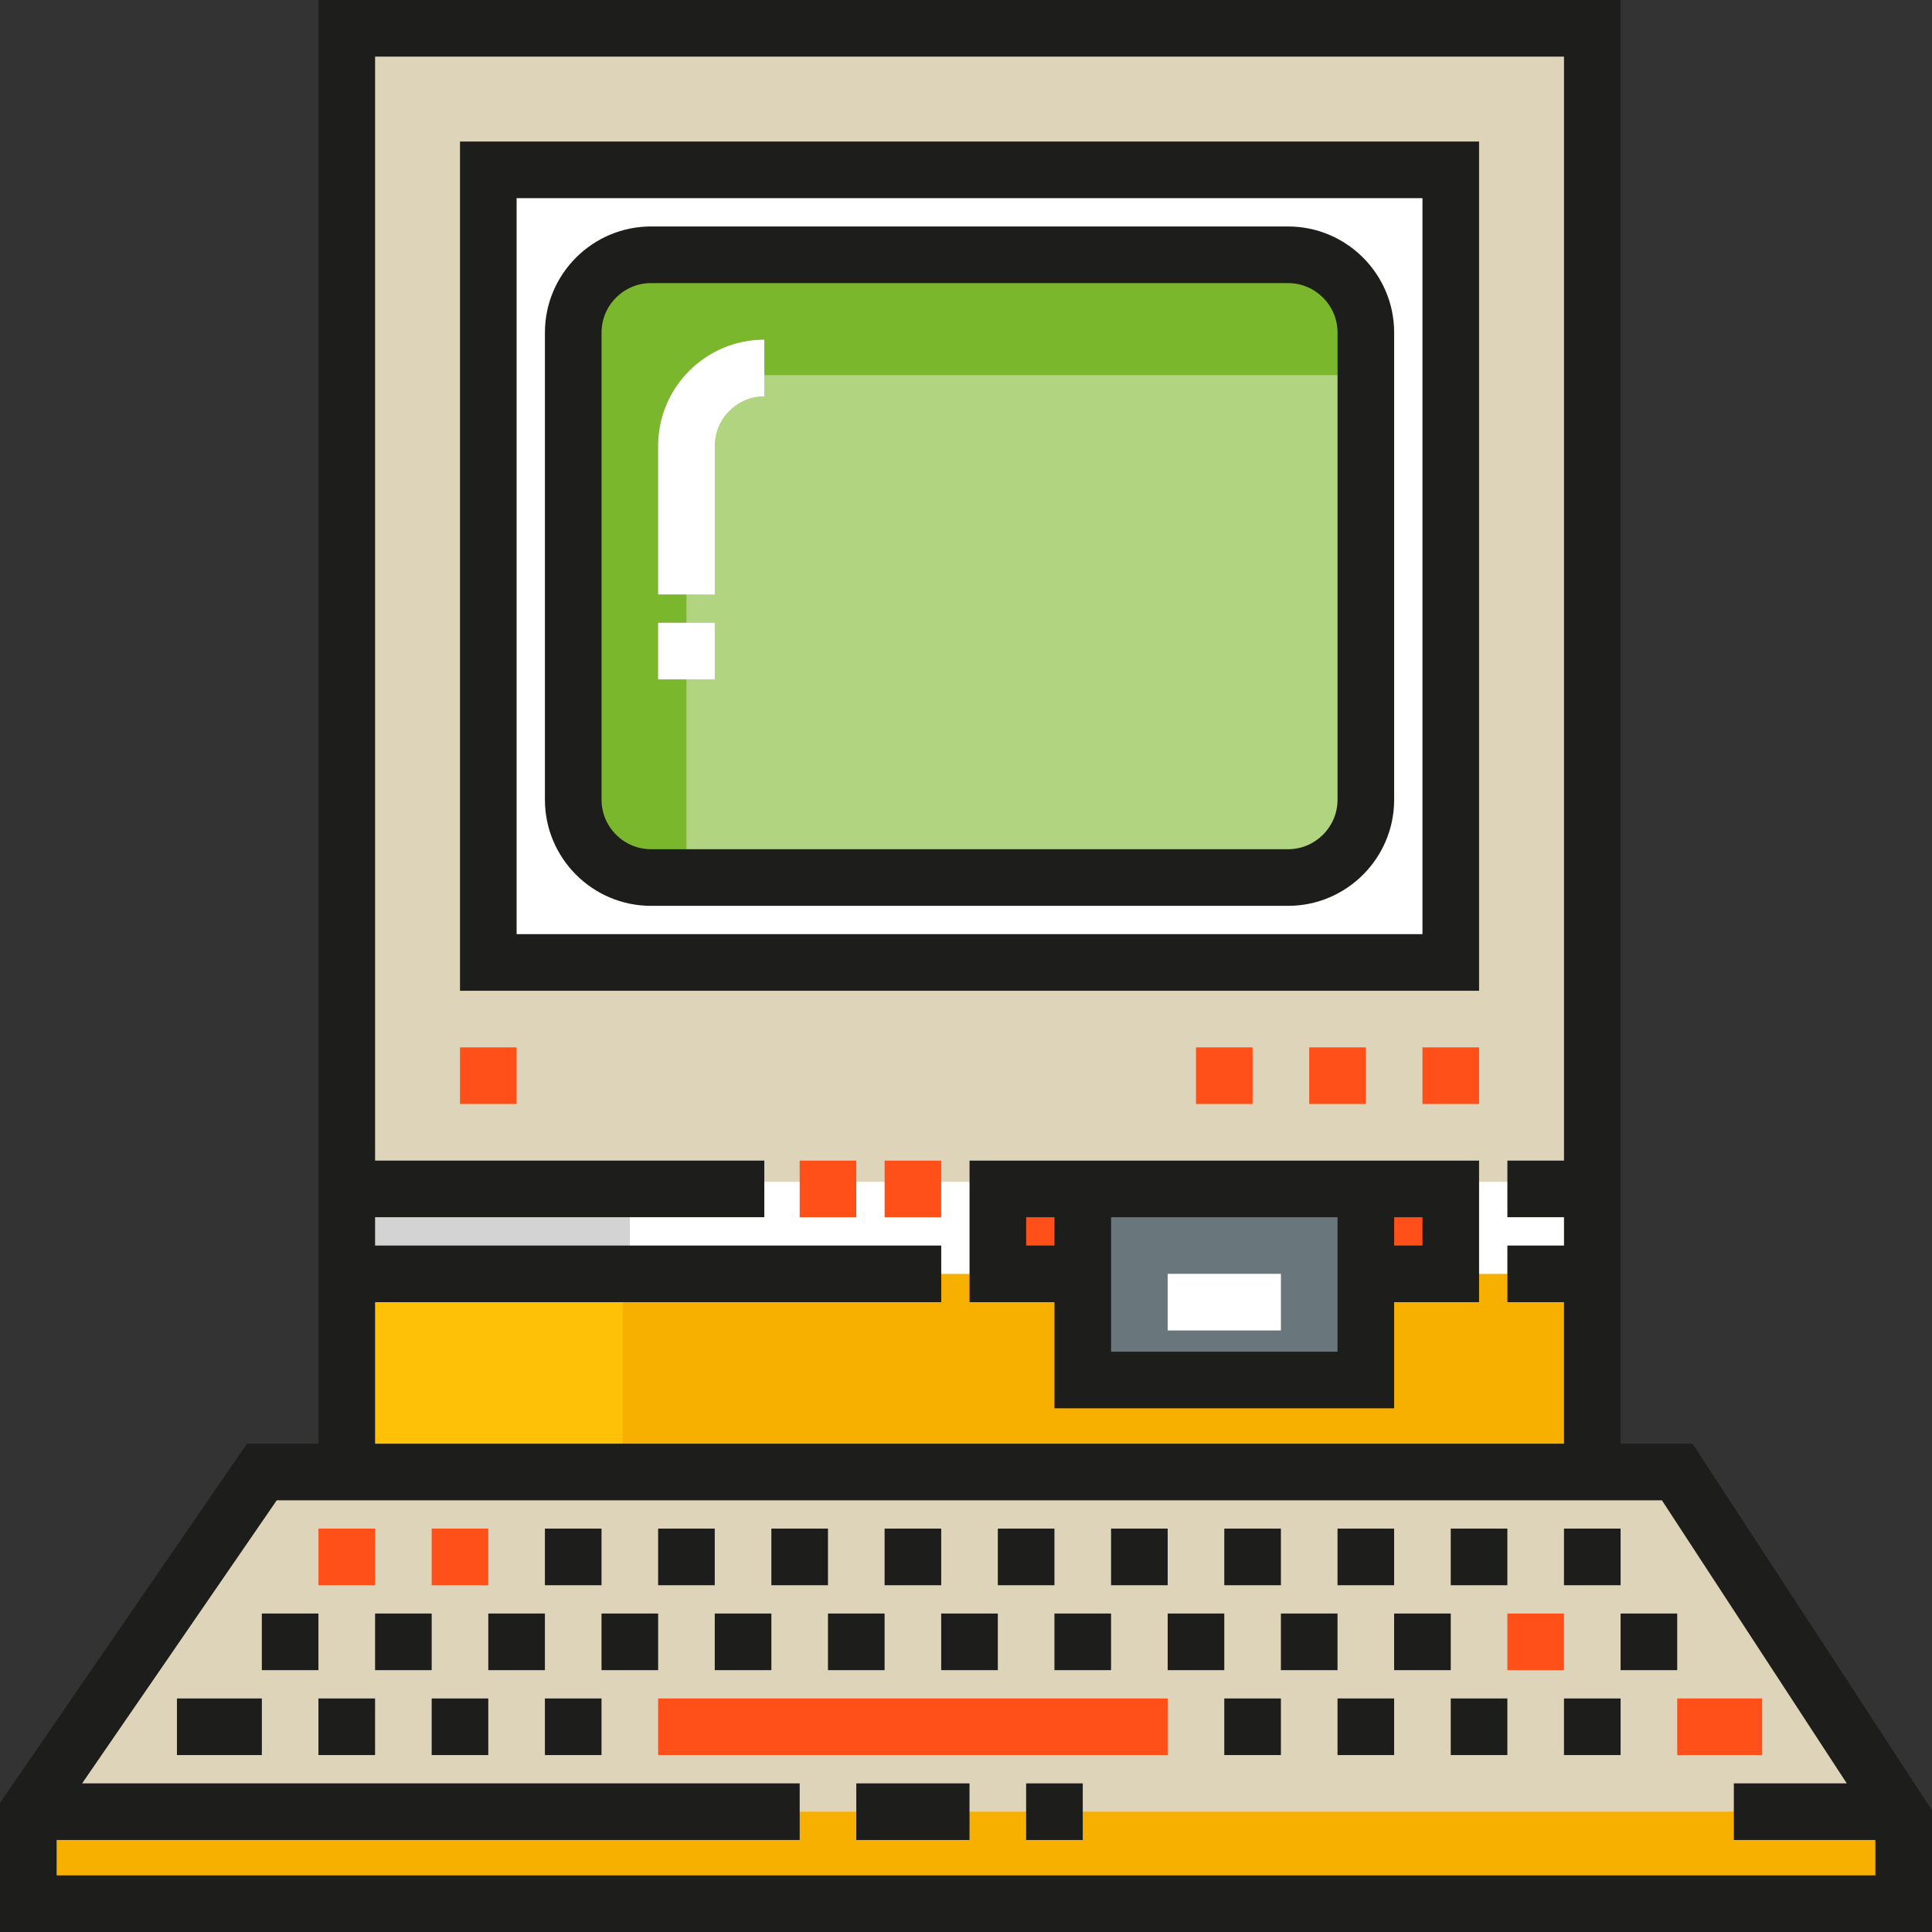
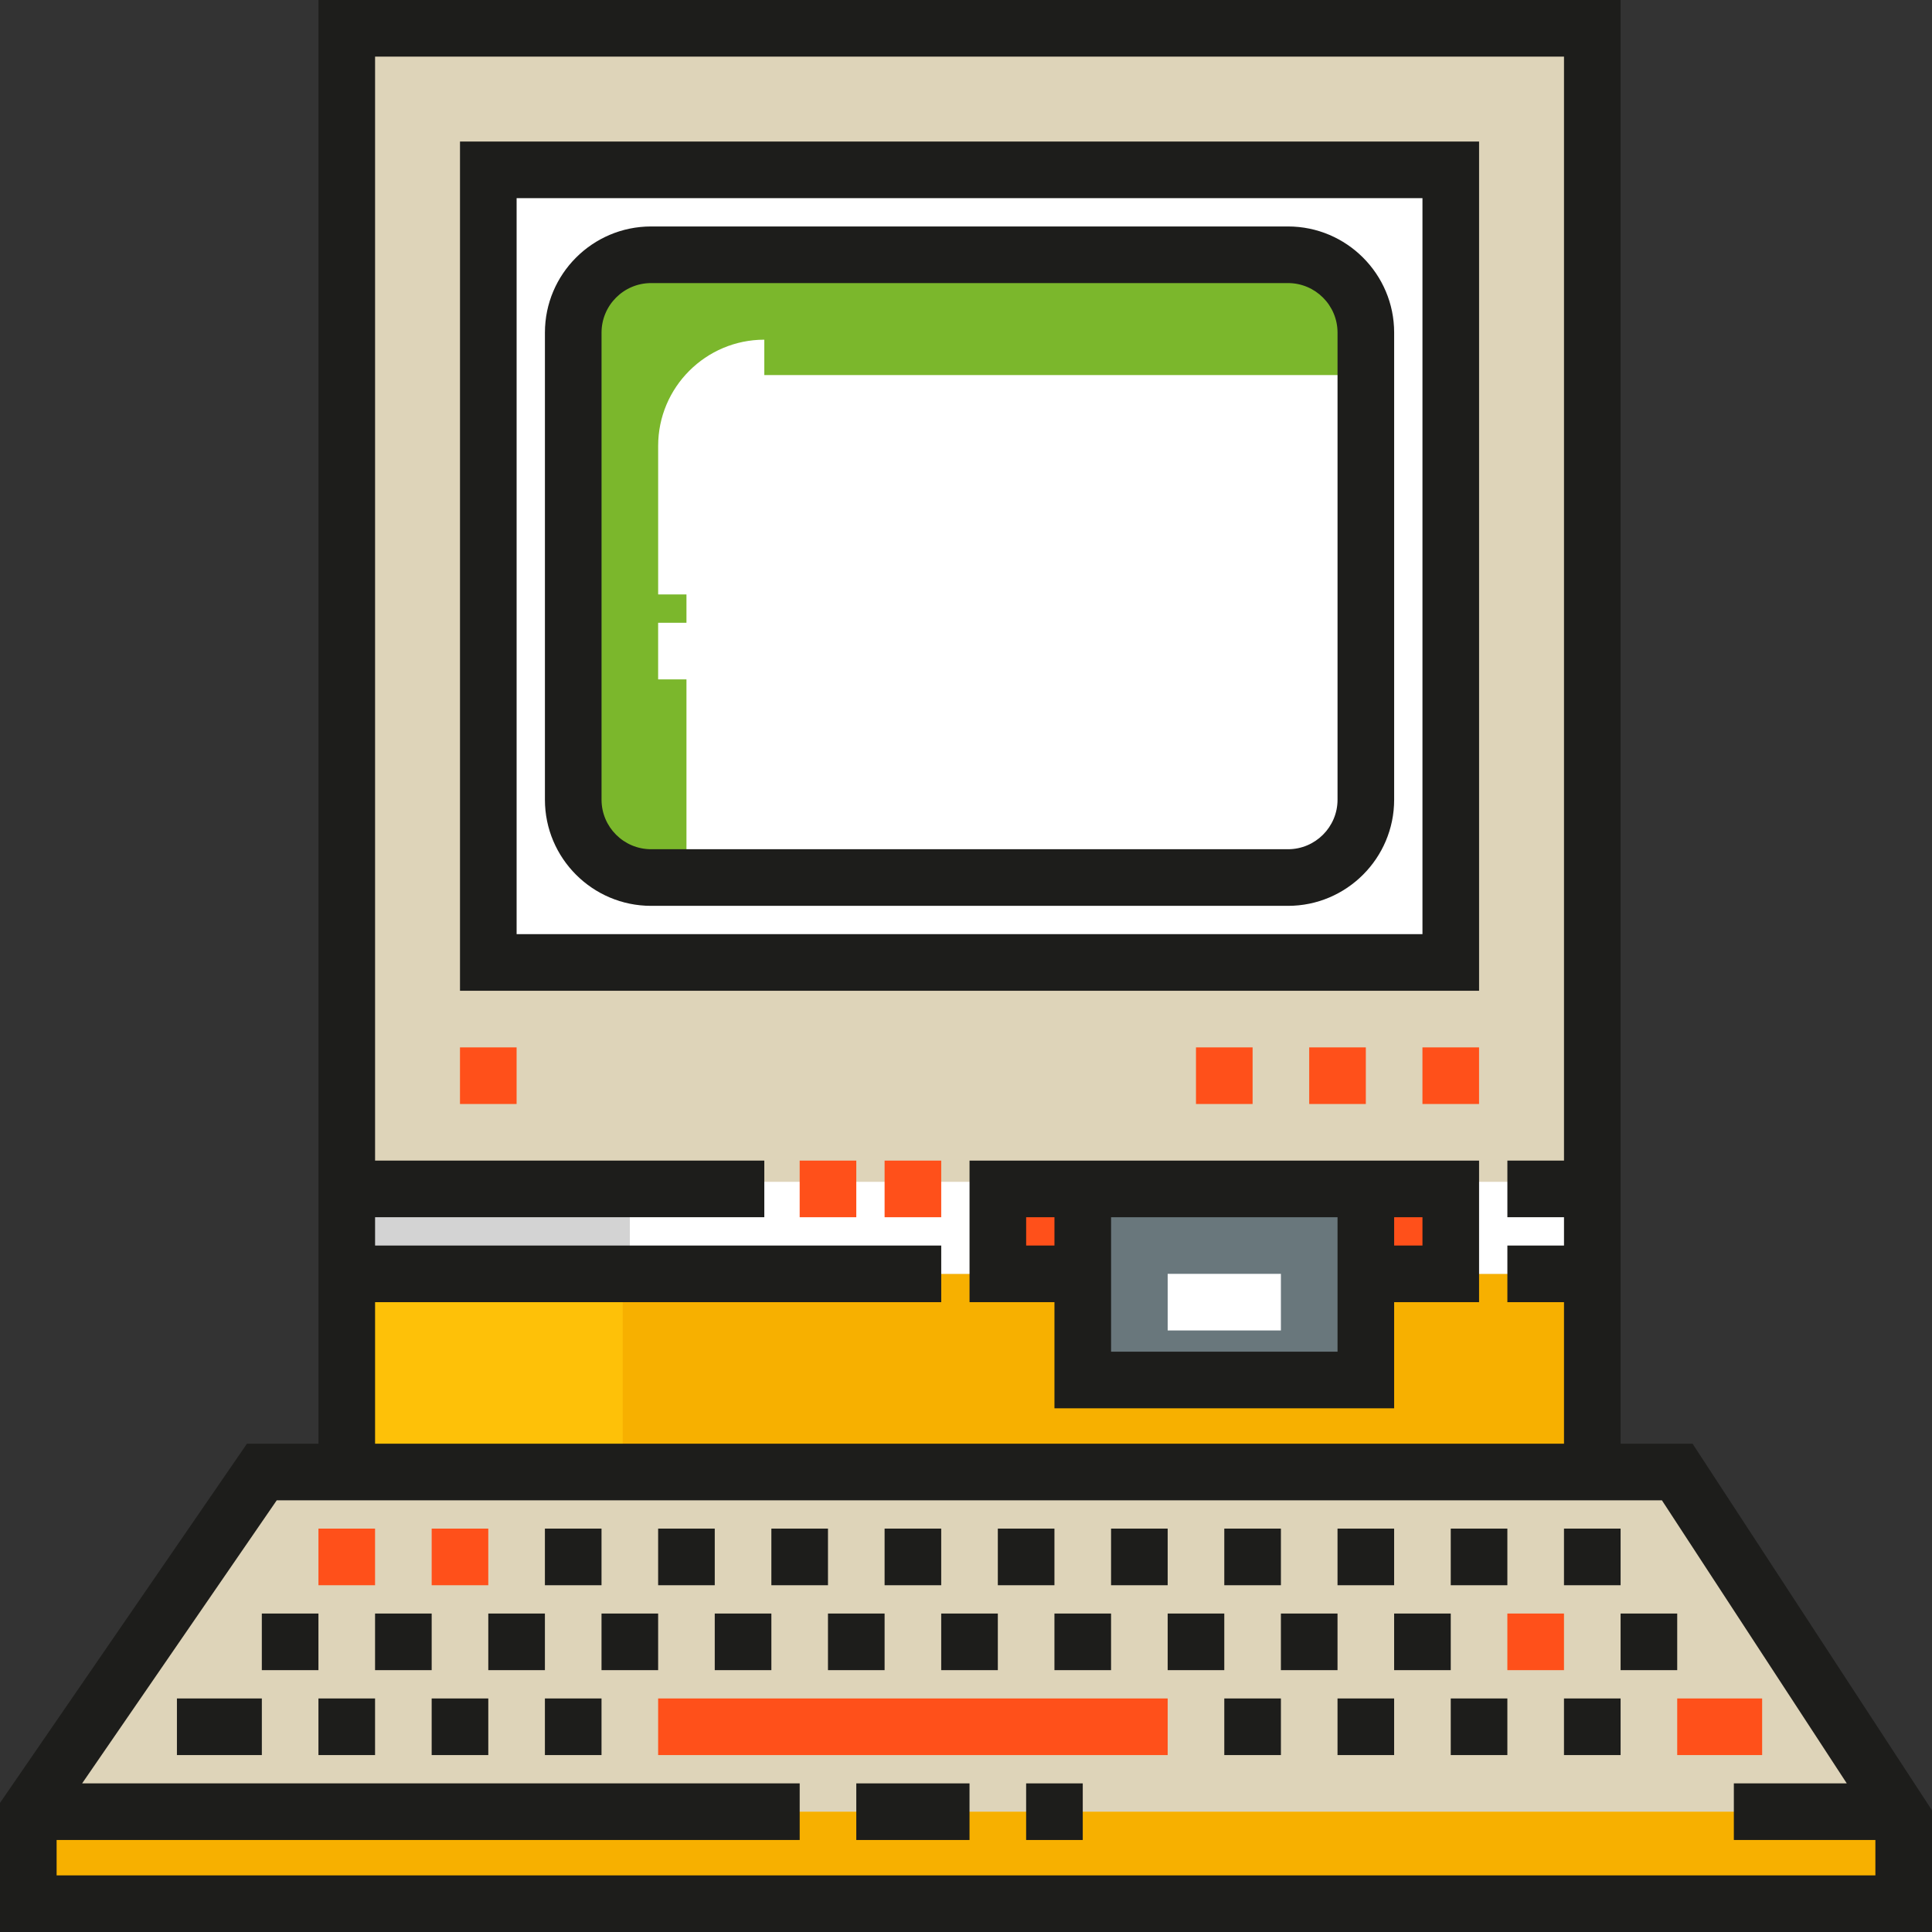
<svg xmlns="http://www.w3.org/2000/svg" version="1.1" id="Capa_1" x="0px" y="0px" viewBox="0 0 512.001 512.001" style="enable-background:new 0 0 512.001 512.001;" xml:space="preserve">
  <rect x="0" y="0" width="512.001" height="512.001" fill="#333333" stroke="none" />
  <polygon style="fill:#DED4B9;" points="69.392,390.095 7.502,480.117 7.502,504.498 504.499,504.498 504.499,481.993   444.484,390.095 " />
  <rect x="7.502" y="480.117" style="fill:#F7B000;" width="496.991" height="26.256" />
  <polyline style="fill:#DED4B9;" points="91.898,391.971 91.898,7.502 421.979,7.502 421.979,391.971 " />
  <rect x="129.402" y="45.011" style="fill:#FFFFFF;" width="255.062" height="210.051" />
  <rect x="91.893" y="337.582" style="fill:#F7B000;" width="330.081" height="52.513" />
-   <path style="fill:#B0D480;" d="M341.334,232.557H172.543c-11.394,0-20.63-9.236-20.63-20.63V88.147  c0-11.394,9.236-20.63,20.63-20.63h168.791c11.394,0,20.63,9.236,20.63,20.63v123.78  C361.964,223.321,352.728,232.557,341.334,232.557z" />
  <path style="fill:#7BB72C;" d="M181.92,120.029c0-11.394,9.236-20.63,20.63-20.63h159.414V88.147c0-11.394-9.236-20.63-20.63-20.63  H172.543c-11.394,0-20.63,9.236-20.63,20.63v123.78c0,11.394,9.236,20.63,20.63,20.63h9.377V120.029z" />
  <rect x="91.893" y="337.582" style="fill:#FEC108;" width="73.138" height="52.513" />
  <rect x="91.893" y="313.196" style="fill:#FFFFFF;" width="330.081" height="24.381" />
  <rect x="264.435" y="315.077" style="fill:#FF501A;" width="121.9" height="22.505" />
  <rect x="285.07" y="315.077" style="fill:#69777C;" width="76.894" height="50.637" />
  <rect x="91.893" y="313.196" style="fill:#D3D3D3;" width="75.018" height="26.256" />
  <g>
    <rect x="84.391" y="405.099" style="fill:#FF501A;" width="15.004" height="15.004" />
    <rect x="114.398" y="405.099" style="fill:#FF501A;" width="15.004" height="15.004" />
    <rect x="399.468" y="427.604" style="fill:#FF501A;" width="15.004" height="15.004" />
    <rect x="174.413" y="450.11" style="fill:#FF501A;" width="135.033" height="15.004" />
    <rect x="444.479" y="450.11" style="fill:#FF501A;" width="22.505" height="15.004" />
    <rect x="121.9" y="277.568" style="fill:#FF501A;" width="15.004" height="15.004" />
    <rect x="376.963" y="277.568" style="fill:#FF501A;" width="15.004" height="15.004" />
    <rect x="346.955" y="277.568" style="fill:#FF501A;" width="15.004" height="15.004" />
    <rect x="316.948" y="277.568" style="fill:#FF501A;" width="15.004" height="15.004" />
    <rect x="234.428" y="307.575" style="fill:#FF501A;" width="15.004" height="15.004" />
    <rect x="211.922" y="307.575" style="fill:#FF501A;" width="15.004" height="15.004" />
  </g>
  <g>
    <path style="fill:#FFFFFF;" d="M189.422,157.538h-15.004v-39.385c0-15.512,12.62-28.132,28.132-28.132v15.004   c-7.239,0-13.128,5.889-13.128,13.128V157.538z" />
    <rect x="174.413" y="165.04" style="fill:#FFFFFF;" width="15.004" height="15.004" />
    <rect x="309.446" y="337.582" style="fill:#FFFFFF;" width="30.007" height="15.004" />
  </g>
  <g>
    <path style="fill:#1D1D1B;" d="M429.48,382.593V0H84.396v382.593h-18.95L0,477.788v34.213h512V479.76l-63.456-97.167   L429.48,382.593L429.48,382.593z M99.4,345.084h150.037v-15.004H99.4v-7.502h103.15v-15.004H99.4V15.004h315.077v292.571h-15.004   v15.004h15.004v7.502h-15.004v15.004h15.004v37.509H99.4V345.084z M15.004,496.996v-9.377h196.923v-15.004H21.764l51.576-75.018   h367.085l48.991,75.018h-29.927v15.004h37.509v9.377H15.004z" />
    <rect x="226.926" y="472.615" style="fill:#1D1D1B;" width="30.007" height="15.004" />
    <rect x="271.937" y="472.615" style="fill:#1D1D1B;" width="15.004" height="15.004" />
    <rect x="144.406" y="405.099" style="fill:#1D1D1B;" width="15.004" height="15.004" />
    <rect x="174.413" y="405.099" style="fill:#1D1D1B;" width="15.004" height="15.004" />
    <rect x="204.42" y="405.099" style="fill:#1D1D1B;" width="15.004" height="15.004" />
    <rect x="234.428" y="405.099" style="fill:#1D1D1B;" width="15.004" height="15.004" />
    <rect x="264.435" y="405.099" style="fill:#1D1D1B;" width="15.004" height="15.004" />
    <rect x="294.442" y="405.099" style="fill:#1D1D1B;" width="15.004" height="15.004" />
    <rect x="324.45" y="405.099" style="fill:#1D1D1B;" width="15.004" height="15.004" />
    <rect x="354.457" y="405.099" style="fill:#1D1D1B;" width="15.004" height="15.004" />
    <rect x="384.464" y="405.099" style="fill:#1D1D1B;" width="15.004" height="15.004" />
    <rect x="414.472" y="405.099" style="fill:#1D1D1B;" width="15.004" height="15.004" />
    <rect x="84.391" y="450.11" style="fill:#1D1D1B;" width="15.004" height="15.004" />
    <rect x="114.398" y="450.11" style="fill:#1D1D1B;" width="15.004" height="15.004" />
    <rect x="144.406" y="450.11" style="fill:#1D1D1B;" width="15.004" height="15.004" />
    <rect x="324.45" y="450.11" style="fill:#1D1D1B;" width="15.004" height="15.004" />
    <rect x="354.457" y="450.11" style="fill:#1D1D1B;" width="15.004" height="15.004" />
    <rect x="384.464" y="450.11" style="fill:#1D1D1B;" width="15.004" height="15.004" />
    <rect x="414.472" y="450.11" style="fill:#1D1D1B;" width="15.004" height="15.004" />
    <rect x="69.387" y="427.604" style="fill:#1D1D1B;" width="15.004" height="15.004" />
    <rect x="99.395" y="427.604" style="fill:#1D1D1B;" width="15.004" height="15.004" />
    <rect x="129.402" y="427.604" style="fill:#1D1D1B;" width="15.004" height="15.004" />
    <rect x="159.409" y="427.604" style="fill:#1D1D1B;" width="15.004" height="15.004" />
    <rect x="189.417" y="427.604" style="fill:#1D1D1B;" width="15.004" height="15.004" />
    <rect x="219.424" y="427.604" style="fill:#1D1D1B;" width="15.004" height="15.004" />
    <rect x="249.431" y="427.604" style="fill:#1D1D1B;" width="15.004" height="15.004" />
    <rect x="279.439" y="427.604" style="fill:#1D1D1B;" width="15.004" height="15.004" />
    <rect x="309.446" y="427.604" style="fill:#1D1D1B;" width="15.004" height="15.004" />
    <rect x="339.453" y="427.604" style="fill:#1D1D1B;" width="15.004" height="15.004" />
    <rect x="369.461" y="427.604" style="fill:#1D1D1B;" width="15.004" height="15.004" />
    <rect x="429.475" y="427.604" style="fill:#1D1D1B;" width="15.004" height="15.004" />
    <rect x="46.887" y="450.11" style="fill:#1D1D1B;" width="22.505" height="15.004" />
    <path style="fill:#1D1D1B;" d="M121.905,262.564h270.066V37.509H121.905V262.564z M136.909,52.513h240.059V247.56H136.909V52.513z" />
    <path style="fill:#1D1D1B;" d="M341.334,60.015H172.543c-15.512,0-28.132,12.62-28.132,28.132v123.78   c0,15.512,12.62,28.132,28.132,28.132h168.791c15.512,0,28.132-12.62,28.132-28.132V88.147   C369.466,72.635,356.846,60.015,341.334,60.015z M354.462,211.927c0,7.239-5.889,13.128-13.128,13.128H172.543   c-7.239,0-13.128-5.889-13.128-13.128V88.147c0-7.239,5.889-13.128,13.128-13.128h168.791c7.239,0,13.128,5.889,13.128,13.128   V211.927z" />
    <path style="fill:#1D1D1B;" d="M256.938,345.084h22.505v28.132h90.022v-28.132h22.506v-37.509H256.938V345.084z M294.447,358.212   v-35.634h60.015v35.634H294.447z M376.968,330.081h-7.502v-7.502h7.502V330.081z M271.942,322.579h7.502v7.502h-7.502V322.579z" />
  </g>
  <g>
</g>
  <g>
</g>
  <g>
</g>
  <g>
</g>
  <g>
</g>
  <g>
</g>
  <g>
</g>
  <g>
</g>
  <g>
</g>
  <g>
</g>
  <g>
</g>
  <g>
</g>
  <g>
</g>
  <g>
</g>
  <g>
</g>
</svg>